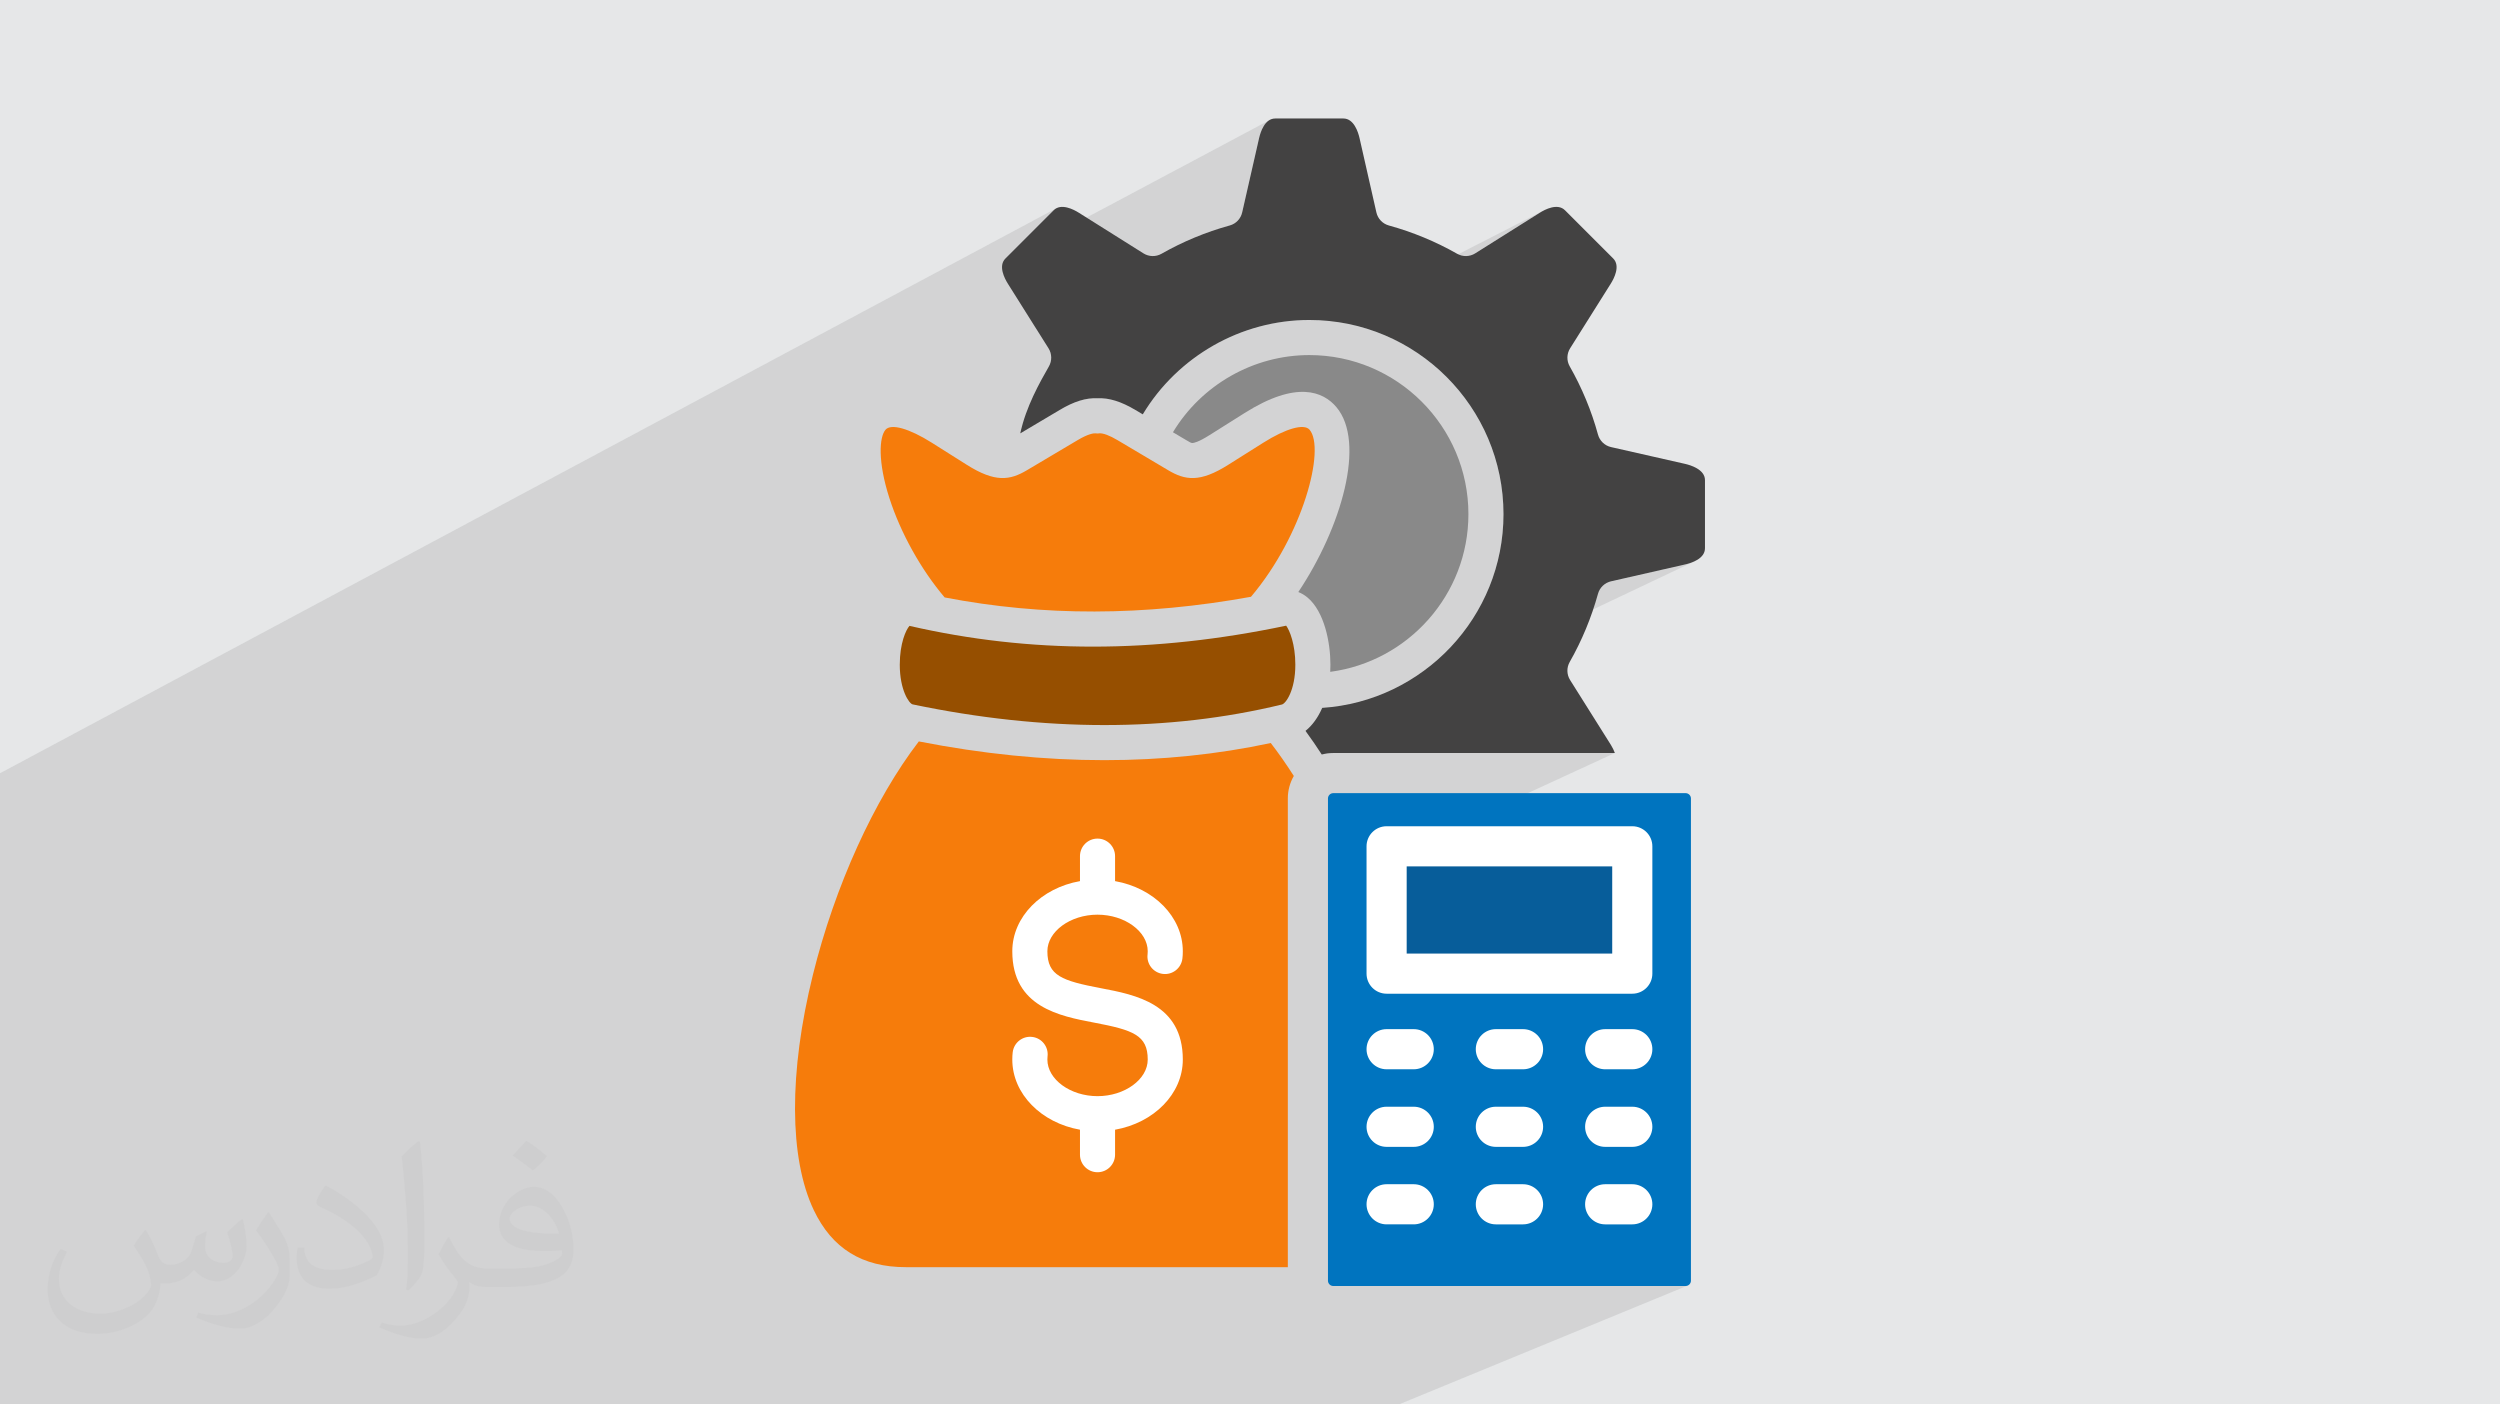
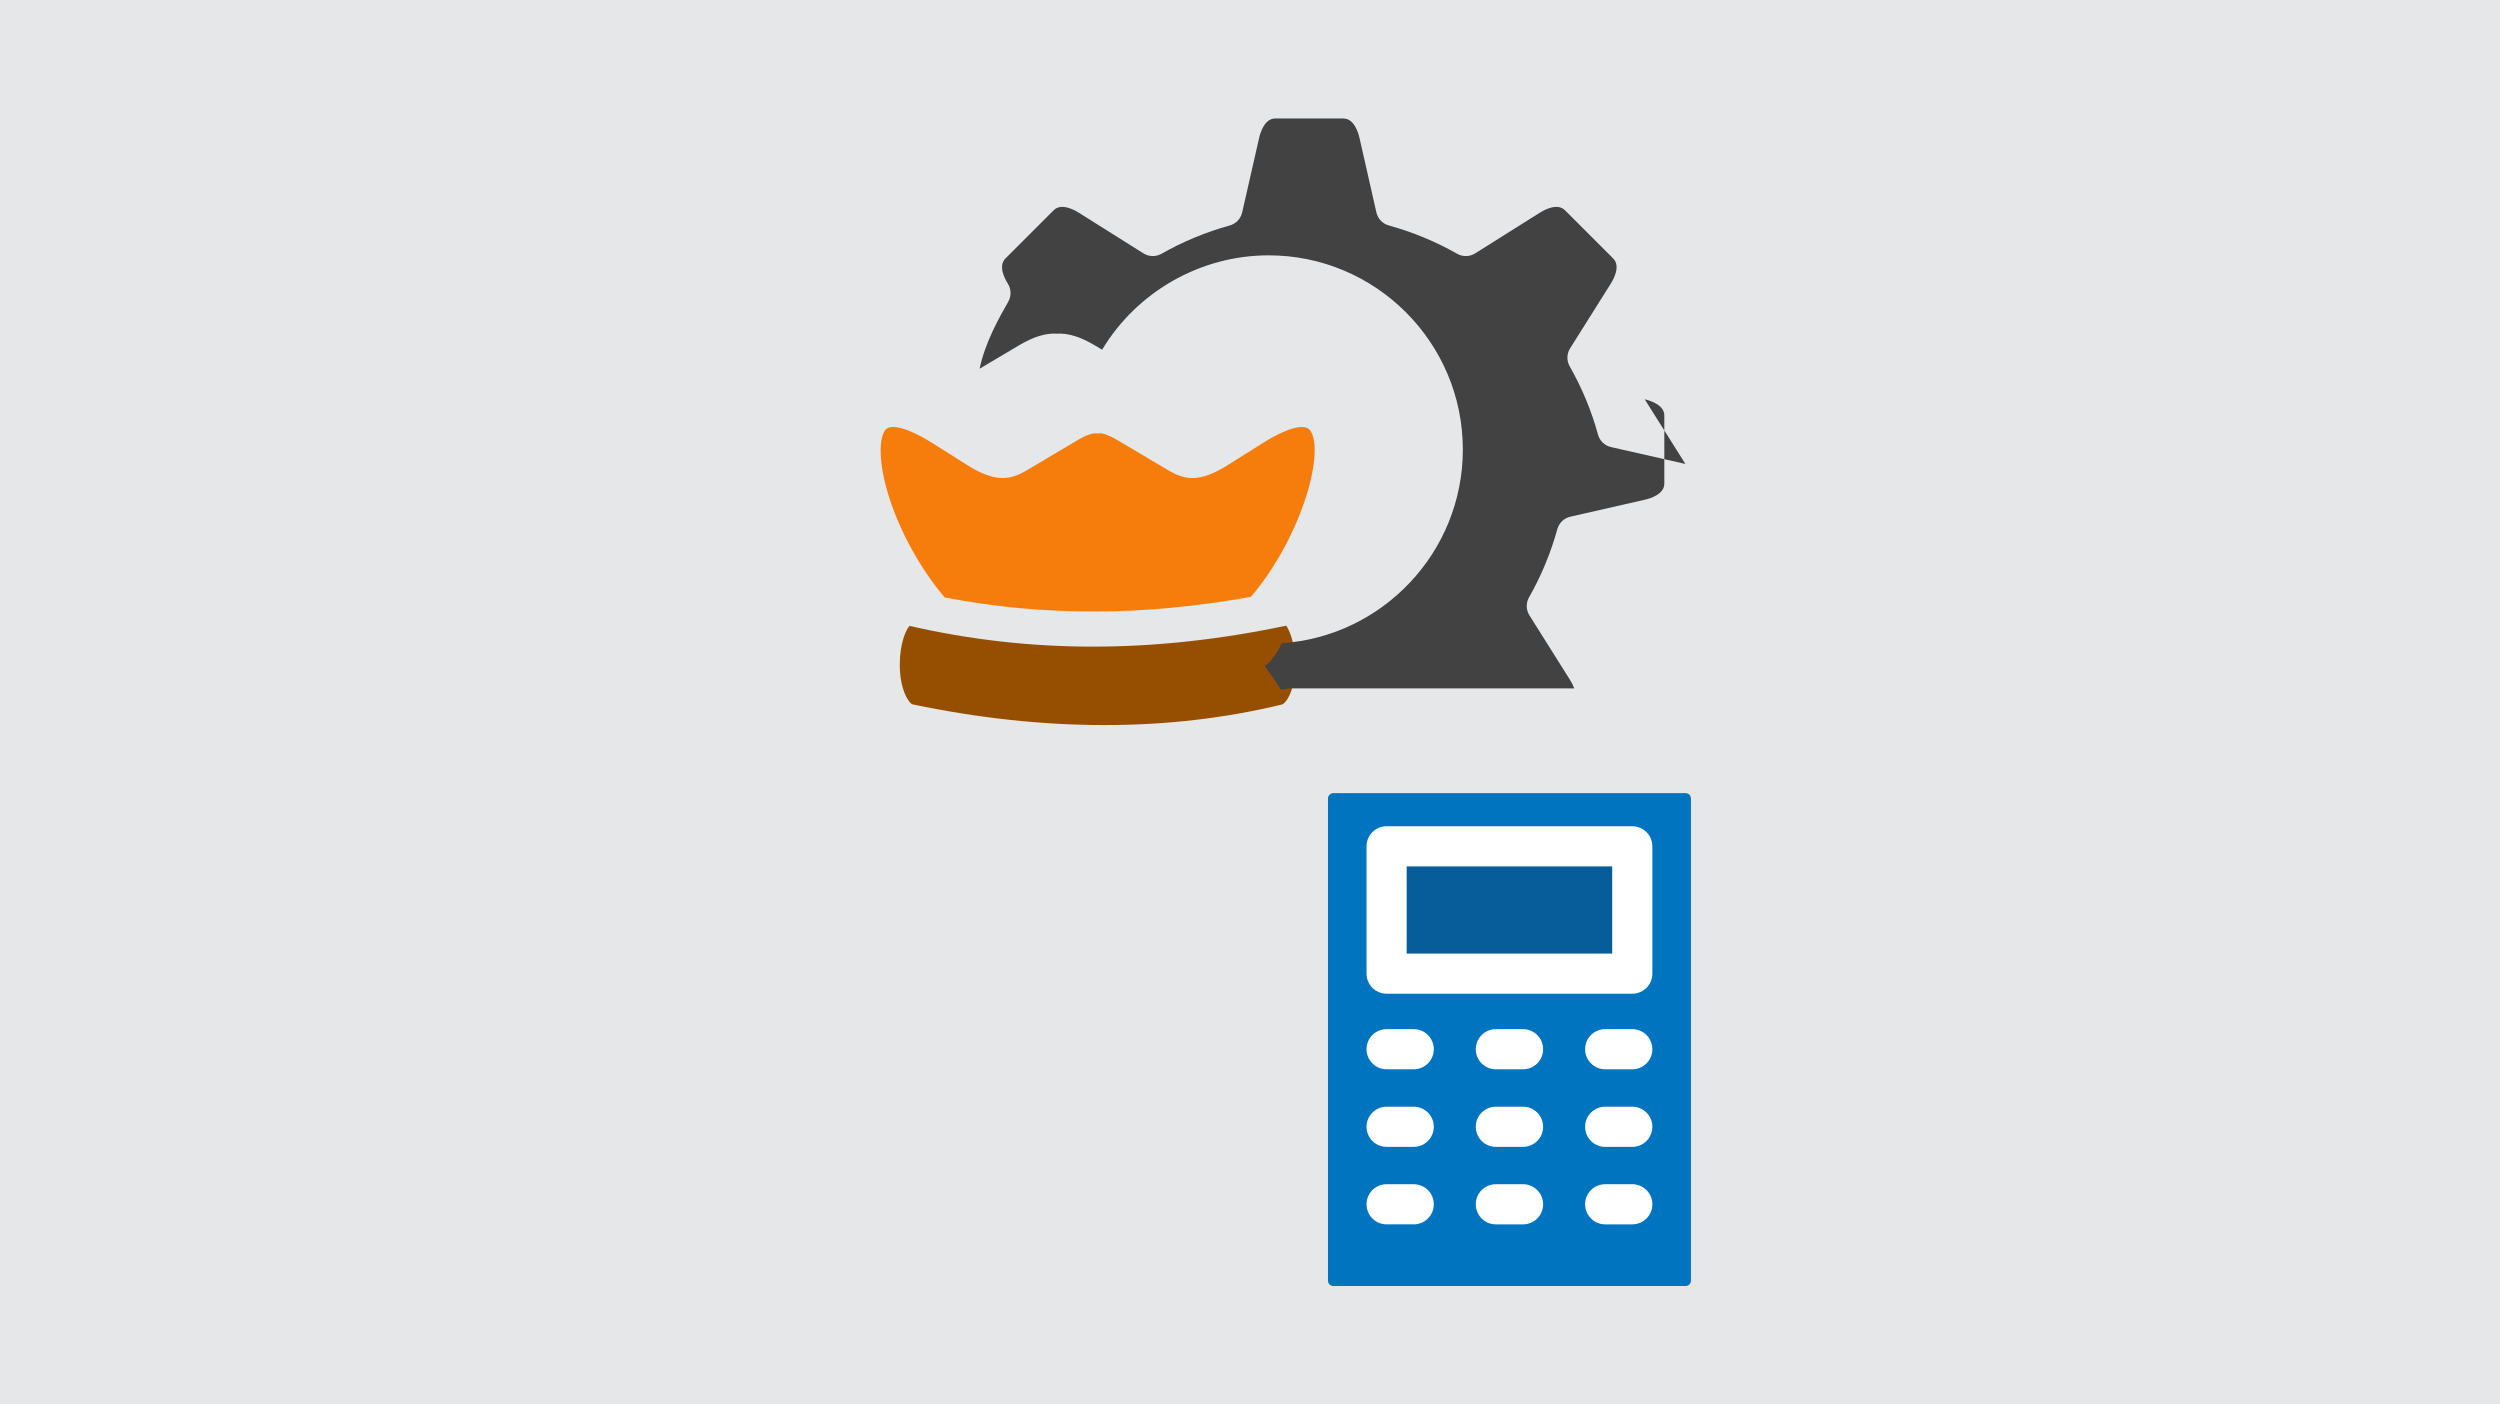
<svg xmlns="http://www.w3.org/2000/svg" xml:space="preserve" width="94.192mm" height="52.917mm" version="1.0" style="shape-rendering:geometricPrecision; text-rendering:geometricPrecision; image-rendering:optimizeQuality; fill-rule:evenodd; clip-rule:evenodd" viewBox="0 0 9404.92 5283.66">
  <defs>
    <style type="text/css">
   
    .fil3 {fill:white}
    .fil5 {fill:#898989;fill-rule:nonzero}
    .fil8 {fill:#434242;fill-rule:nonzero}
    .fil7 {fill:#0074BF;fill-rule:nonzero}
    .fil9 {fill:#075D9A;fill-rule:nonzero}
    .fil6 {fill:#964F00;fill-rule:nonzero}
    .fil4 {fill:#F67C0B;fill-rule:nonzero}
    .fil2 {fill:#373435;fill-opacity:0.031}
    .fil1 {fill:#2B2A29;fill-opacity:0.102}
    .fil0 {fill:#E6E7E8}
   
  </style>
  </defs>
  <g id="Layer_x0020_1">
    <polygon class="fil0" points="-0,0 9404.92,0 9404.92,5283.66 -0,5283.66 " />
-     <path class="fil1" d="M-0 2909.05l765.81 -409.6 -765.81 409.6zm1577.8 2374.61l-27.3 0 -99.9 0 -5 0 -463.86 0 -5.16 0 -54.72 0 -36.46 0 -12.19 0 -20.75 0 -0.99 0 -93.28 0 -104.9 0 -21.86 0 -27.33 0 -92.62 0 -236.94 0 -83.06 0 -23.92 0 -24.55 0 -11.22 0 -23.58 0 -108.2 0 0 -51.89 0 -12.5 0 -16.03 0 -12.91 0 -43.22 0 -11.04 0 -4.01 0 -12.53 0 -9.92 0 -23.14 0 -0.17 0 -13.54 0 -1.44 0 -34.9 0 -75 0 -0.2 0 -2.89 0 -28.62 0 -23.38 0 -44.31 0 -0.01 0 -170.15 0 -5.12 0 -40.05 0 -32.98 0 -61.29 0 -62.65 0 -137.97 0 -158.71 0 -116.65 0 -0.24 0 -2.26 0 -11.22 0 -3.58 0 -3.04 0 -16.74 0 -94.47 0 -4.7 0 -0.04 0 -14.96 0 -6.03 0 -48.1 0 -81.95 0 -0.19 0 -8.24 0 -16.51 0 -0.67 0 -4.48 0 -10.98 0 -0.7 0 -13.92 0 -0.67 0 -1.06 0 -2.96 0 -79.77 0 -22.61 0 -16.17 0 -10.3 0 -0.95 0 -166.26 0 -61.94 0 -12.87 0 -1.76 0 -78.25 0 -23.06 0 -3.61 0 -0.63 0 -172.78 0 -41.23 0 -41.25 0 -7.9 0 -76.47 0 -1.89 765.81 -409.6 3209.24 -1716.5 -11.34 8.16 -181.26 181.26 -8.16 11.34 -0.64 2.06 998.23 -531.59 -9.8 9.08 -8.03 11.06 -6.41 12.1 -4.93 12.2 -3.6 11.33 -2.44 9.53 -63.71 279.78 -2.6 8.64 -3.69 8.1 -4.71 7.46 -5.63 6.74 -6.47 5.93 -7.24 5.04 -746.7 391.91 48.61 77.3 4.28 7.96 3.11 8.35 1.95 8.63 0.78 8.76 -0.39 8.8 -1.57 8.7 -2.76 8.48 -3.92 8.14 -6.59 11.58 -6.95 12.31 -7.24 13.01 -7.46 13.66 -7.6 14.28 -7.67 14.86 -7.66 15.4 -7.59 15.92 -7.43 16.38 -7.21 16.81 -6.9 17.21 -6.54 17.56 -6.08 17.89 -5.57 18.17 -4.97 18.43 -1.04 4.51 164.88 -85.1 9.7 -4.99 9.52 -4.58 9.34 -4.15 9.18 -3.74 9.03 -3.33 8.88 -2.93 8.75 -2.52 8.61 -2.11 8.5 -1.72 8.39 -1.32 8.28 -0.91 8.19 -0.53 8.1 -0.13 8.03 0.25 8.08 -0.24 8.14 0.15 8.23 0.54 8.31 0.92 8.41 1.32 1.76 0.35 413.78 -213.01 20.81 -10.56 21.15 -9.91 21.47 -9.24 21.78 -8.57 22.06 -7.87 22.34 -7.17 22.59 -6.46 22.82 -5.74 23.06 -5.01 23.24 -4.26 23.44 -3.51 23.61 -2.75 23.77 -1.98 23.91 -1.2 24.03 -0.4 37.53 0.95 32.75 2.5 815.75 -417.41 -10.52 5.45 -8.43 5.02 -243.21 152.93 -7.96 4.28 -500.12 255.55 31.24 5.59 35.32 8.17 34.64 9.87 33.93 11.5 33.16 13.09 32.35 14.66 31.49 16.15 30.59 17.61 29.64 19.02 28.65 20.39 27.61 21.7 26.52 22.99 25.38 24.2 24.2 25.38 22.99 26.52 21.7 27.61 20.39 28.65 19.02 29.65 17.61 30.58 16.15 31.5 14.66 32.35 13.09 33.16 11.5 33.92 9.87 34.65 8.17 35.31 6.43 35.95 4.66 36.51 2.83 37.05 0.95 37.53 -0.88 35.99 -2.61 35.55 -4.29 35.07 -5.93 34.53 -7.55 33.98 -9.11 33.36 -10.62 32.71 -12.11 32.03 -13.55 31.29 -14.96 30.52 -16.32 29.72 -17.62 28.87 -18.91 27.97 -20.14 27.03 -21.34 26.06 -22.5 25.04 -23.61 23.98 -24.67 22.89 -25.71 21.75 -17.01 13.1 677.2 -322.48 8.09 -3.68 8.64 -2.6 279.79 -63.72 9.53 -2.44 11.33 -3.6 12.19 -4.93 -1432.23 679.51 0.79 1.15 7.64 11.19 7.62 11.33 7.6 11.48 7.58 11.62 5.2 -1.28 5.26 -1.14 5.31 -0.98 5.37 -0.82 5.42 -0.66 5.46 -0.47 5.52 -0.29 5.57 -0.1 1059.57 0 -934.27 430.66 0 65.25 151 -69.37 773.23 0 0 327.97 -340.5 151.01 416.01 0 15.22 -1.54 14.17 -4.39 -599.94 263.39 3.91 4.74 11.17 9.23 12.83 6.96 14.17 4.39 15.22 1.54 50.12 0 331.73 -145.06 -12.83 6.96 -11.17 9.23 -9.22 11.17 -6.97 12.82 -4.39 14.18 -1.54 15.22 1.54 15.22 4.39 14.17 6.97 12.83 9.22 11.17 11.17 9.22 12.83 6.97 14.17 4.39 15.22 1.54 102.02 0 15.22 -1.54 14.17 -4.39 -606.44 262.24 1.2 2.21 9.22 11.17 11.17 9.23 12.83 6.96 14.17 4.39 15.22 1.54 44.86 0 336.99 -145.07 -12.83 6.97 -11.17 9.22 -9.22 11.17 -6.97 12.83 -4.39 14.17 -1.54 15.22 1.54 15.22 4.39 14.18 6.97 12.82 9.22 11.17 11.17 9.23 12.83 6.96 14.17 4.39 15.22 1.54 102.02 0 15.22 -1.54 14.17 -4.39 -608.15 258.86 2.91 5.35 9.22 11.17 11.17 9.22 12.83 6.97 14.17 4.39 15.22 1.54 39.45 0 342.4 -145.07 -12.83 6.96 -11.17 9.23 -9.22 11.17 -6.97 12.82 -4.39 14.18 -1.54 15.22 1.54 15.22 4.39 14.17 6.97 12.83 9.22 11.17 11.17 9.22 12.83 6.97 14.17 4.39 15.22 1.54 102.02 0 15.22 -1.54 14.17 -4.39 -352.27 147.56 513.75 0 -217.99 90.22 227.92 0 3.93 -0.41 3.69 -1.18 -996.78 410.34 -21.81 37.02 21.81 -37.02 -89.93 37.02 -3.67 0 -222.21 0 -401.44 0 -96.91 0 -14.66 0 -98.18 0 -244.65 0 -37.93 0 -14.78 0 -60.46 0 -37.97 0 -63.41 0 -64.74 0 -22.27 0 -14.64 0 -57.65 0 -20.29 0 -18.67 0 -20.76 0 -14.92 0 -57.32 0 -36.55 0 -4.29 0 -104.21 0 -39.79 0 -14.76 0 -0.02 0 -54.38 0 -28.19 0 -14.3 0 -80.92 0 -14.96 0 -42.3 0 -14.61 0 -83.68 0 -11.42 0 -29.82 0 -14.89 0 -41.75 0 -9.62 0 -0.37 0 -44.89 0 -75.79 0 -12.96 0 -1.68 0 -41.56 0 -14.74 0 -48.62 0 -39.54 0 -7.18 0 -98.84 0 -11.6 0 -14.58 0 -105.21 0 -42.94 0 -14.86 0 -45.68 0 -49.41 0 -120.78 0 -3.1 0 -64.17 0 -13.34 0 -27.29 0 -102.08 0 -74.12 0 -44.39 0 -4.48 0 -25.1 0 -111.66 0 -12.93 0 -153.19 0 -29.48 0z" />
-     <path class="fil2" d="M548.54 4627.69c17.95,27.21 29.6,53.36 40.96,82.43 8.45,16.91 12.93,48.09 52.57,48.09 11.61,0 28.28,-3.42 43.06,-11.61 16.63,-8.73 29.32,-21.94 35.94,-42l15.85 -53.36 38.57 -19.02 2.64 2.64c-5.27,20.09 -6.59,39.36 -6.59,54.43 0,44.63 38.57,61.56 69.22,61.56 17.95,0 34.09,-8.73 34.09,-25.11 0,-21.13 -8.98,-57.06 -20.62,-89.29 17.95,-17.95 35.94,-35.94 56.53,-50.47l3.17 1.6c8.98,38.04 14,75.56 14,100.66 0,24.57 -10.83,51.79 -19.81,69.49 -18.49,34.87 -51.25,62.62 -90.87,62.62 -30.1,0 -63.65,-15.07 -86.66,-43.06l-1.32 0c-21.66,26.96 -55.22,51.25 -108.86,51.25l-16.63 0c-2.64,35.41 -10.29,60.49 -21.94,82.95 -31.95,62.34 -126.81,106.47 -216.1,106.47 -124.17,0 -186.51,-71.59 -186.51,-166.96 0,-58.91 19.27,-113.6 48.88,-152.42l24.29 10.04c-18.49,35.41 -30.91,68.68 -30.91,101.45 0,89.29 72.66,131.83 156.4,131.83 77.68,0 173.83,-49.41 191.28,-106.72 -6.59,-62.62 -30.1,-91.93 -66.04,-148.99 10.83,-19.02 24.83,-38.04 42.28,-58.38l3.17 0 0 0 0 0 -0.02 -0.09zm1432.13 -336.04c26.15,16.39 51.79,35.66 76.87,57.85 -14,19.81 -31.45,37.79 -53.11,53.64 -25.11,-20.34 -50.19,-37.79 -75.84,-56.27 17.42,-19.55 34.62,-38.29 52.04,-55.22l0 0 0 0 0 0 0 0 0 0 0.03 0zm13.47 244.11c-42.28,0 -76.87,27.75 -76.87,48.34 0,44.13 84.53,57.85 185.72,57.31 -12.68,-51.79 -57.06,-105.68 -108.86,-105.68l0.01 0.03zm-94.86 236.19c54.96,0 103.04,-1.6 139.74,-10.83 40.96,-10.29 75.56,-30.91 75.56,-45.17 0,-3.7 0,-8.19 -1.32,-11.89 -22.98,2.11 -49.41,2.11 -72.38,2.11 -74.49,0 -131.55,-16.91 -154.02,-58.66 -5.55,-11.61 -9.51,-24.57 -9.51,-39.36 0,-40.43 17.42,-79.79 48.09,-107 25.61,-22.45 53.89,-36.44 82.67,-36.44 52.04,0 93.51,41.75 122.57,107.54 15.85,35.94 26.68,77.4 26.68,129.72 0,34.87 -9.51,64.19 -31.17,85.85 -40.43,39.11 -114.92,53.89 -229.04,53.89l-51.79 0 0 0 -13.47 0c-28.28,0 -48.62,-5.02 -64.72,-17.42l-2.64 0c0.79,6.59 1.32,12.93 1.32,19.02 0,25.61 -8.45,58.38 -25.61,84.53 -50.72,75.3 -105.68,108.04 -153.24,108.04 -48.09,0 -107,-18.49 -160.11,-42.54l9.51 -18.49c17.17,7.13 40.96,11.89 73.7,11.89 85.85,0 198.66,-82.43 212.66,-163 -3.17,-6.59 -8.98,-15.32 -17.17,-24.57 -25.11,-29.85 -40.96,-54.68 -55.75,-80.83 12.68,-25.11 24.29,-45.17 35.13,-63.4l4.49 -0.53c36.72,74.77 69.99,117.55 144.23,117.55l11.61 0 0 0 53.89 0 0 0 0 0 0 0 0 0 0 0 0.09 0.01zm-371.98 79c6.34,-34.34 6.87,-72.91 6.87,-108.86l0 -53.36c0,-99.6 -12.68,-244.36 -22.98,-338.68 17.95,-19.27 43.06,-42 62.87,-57.31l5.81 1.6c13.47,118.62 16.63,256 16.63,383.06 0,33.3 -1.32,65.79 -4.49,89.55 -1.85,30.1 -19.27,52.83 -56.53,87.7l-8.19 -3.7zm-382.8 -157.19c1.85,46.77 24.83,83.49 105.15,83.49 49.93,0 92.19,-12.93 138.96,-35.13 8.45,-3.7 12.93,-8.73 12.93,-12.93 0,-29.32 -22.45,-68.15 -60.23,-103.55 -36.72,-33.3 -85.34,-62.62 -130.76,-82.18 -15.6,-6.59 -20.62,-13.47 -20.62,-20.09 0,-13.47 17.95,-41.75 32.77,-62.09l5.02 -0.53c52.04,27.21 110.17,67.64 153.24,112.53 39.11,41.47 63.4,83.49 63.4,129.19 0,33.81 -10.29,65.51 -26.96,95.11 -57.06,28.79 -117.83,50.72 -178.06,50.72 -73.17,0 -123.1,-34.34 -123.1,-114.92 0,-8.73 0,-22.19 3.17,-39.64l25.11 0 0 0 0 0 0 0 0 0 0 0 -0.02 0zm-132.37 -132.9l45.45 73.45c16.63,27.21 32.23,56.81 32.23,103.55l0 59.7c0,48.34 -30.91,100.13 -80.83,151.38 -39.11,34.62 -73.7,49.41 -105.68,49.41 -47.55,0 -101.98,-14.79 -164.85,-41.75l7.13 -18.49c19.81,5.27 42.79,9.77 71.06,9.77 90.36,-0.53 182.8,-66.57 225.08,-147.15 5.02,-9.26 6.87,-17.95 6.87,-24.04 0,-9.26 -5.02,-19.55 -8.98,-28.79 -22.98,-43.31 -48.62,-82.95 -76.87,-119.68 14.79,-23.25 29.6,-45.7 45.7,-67.9l3.7 0.53 0 0 0 0 0 0 0 0 0 0 -0.02 0.01z" />
    <g id="_2283950149120">
      <rect class="fil3" x="5063.77" y="3047.28" width="1267.71" height="1700.38" />
-       <rect class="fil3" x="3507.08" y="2985.67" width="1039.67" height="1585.83" />
      <path class="fil4" d="M4706.15 2245.08c196.03,-231.66 281.1,-556.98 220.42,-628.46 -20.5,-24.16 -88.92,-4.94 -174.27,48.97l-131.79 83.03c-106.28,67.17 -161.74,58.75 -226.84,19.73l-100.19 -59.48c-1.84,-0.98 -3.6,-2.02 -5.3,-3.15l-84.05 -49.88c-30.04,-17.86 -54.64,-27.03 -69.2,-25.58l-6.12 0.57 -6.12 -0.57c-8.33,-0.78 -28.35,1.49 -68.82,25.55l-189.58 112.54c-65.1,38.98 -120.57,47.42 -227.13,-19.73l-131.5 -83.02c-85.46,-53.94 -153.95,-73.14 -174.46,-48.91 -23.69,28.01 -29.28,120.19 14.44,256.43 42.24,131.64 119.35,269.92 208.17,374.4 370.44,71.42 749.61,70.59 1152.35,-2.44l-0.02 -0.01z" />
-       <path class="fil5" d="M5005 2500.54c0,9.11 -0.25,18.06 -0.72,26.9 292.88,-38.75 519.86,-290.12 519.86,-593.17 0,-330.02 -268.5,-598.51 -598.53,-598.51 -210.35,0 -405.7,112.24 -513.02,290.33l48.92 29.04c13.64,8.17 19.66,11.53 23.66,11.53l0.1 0c5.47,-0.08 22.76,-3.11 64.79,-29.68l131.81 -83.04c196.18,-123.87 296.07,-80.74 345.32,-22.74 112.35,132.33 19.22,453.23 -142.98,696 12.11,4.7 23.76,11.52 34.51,20.52 63.69,53.32 86.29,169.5 86.29,252.83l0 0z" />
      <path class="fil6" d="M3421.51 2354.5c-13.35,14.52 -36.59,65.57 -36.59,146.05 0,95.53 35.05,146.19 48.37,149.3 495.85,103.61 963.23,103.78 1389.23,0.48 14.57,-3.46 50.49,-52.99 50.49,-149.77 0,-77.19 -21.56,-129.69 -34.55,-146.82 -499,104.89 -962.83,105.14 -1416.95,0.76l0.01 0z" />
-       <path class="fil4" d="M4155.25 2859.69c-225.72,0 -459.07,-23.49 -698.68,-70.47 -167.98,219.02 -315.66,543.61 -398.46,878.03 -90.84,367.01 -89.67,689.6 3.24,884.99 68.73,144.56 182.14,214.82 346.73,214.82l1436.67 0 0 -1763.45c0,-30.73 8.28,-59.52 22.54,-84.47 -28.6,-44.74 -57.61,-86.19 -86.73,-123.94 -200.63,42.94 -409.47,64.48 -625.3,64.48l0 0.01zm-26.43 581.27c-102.25,0 -188.61,63.08 -188.61,137.75 0,91.86 55.15,111.02 201.09,138.78 130.16,24.75 308.41,58.67 308.41,268.45 0,129.72 -109.5,238.33 -254.88,263.98l0 93.98c0,36.44 -29.55,65.99 -65.99,65.99 -36.45,0 -66,-29.55 -66,-65.99l0 -93.99c-145.22,-25.67 -254.61,-134.27 -254.61,-263.98 0,-10.14 0.52,-19.21 1.58,-27.72 4.51,-36.17 37.46,-61.92 73.66,-57.31 36.18,4.51 61.84,37.49 57.31,73.66 -0.38,2.99 -0.57,6.82 -0.57,11.37 0,74.68 86.39,137.76 188.62,137.76 102.24,0 188.89,-63.08 188.89,-137.76 0,-91.86 -55.15,-111.01 -201.09,-138.78 -130.16,-24.75 -308.41,-58.67 -308.41,-268.44 0,-129.7 109.38,-238.3 254.61,-263.97l0 -93.99c0,-36.44 29.55,-65.99 66,-65.99 36.44,0 65.99,29.55 65.99,65.99l0 93.98c145.38,25.65 254.88,134.26 254.88,263.98 0,10.29 -0.5,19.1 -1.58,27.73 -4.52,36.17 -37.48,61.96 -73.68,57.3 -36.17,-4.52 -61.82,-37.51 -57.3,-73.68 0.39,-3.06 0.57,-6.67 0.57,-11.36 0,-74.66 -86.5,-137.74 -188.89,-137.74l0 0z" />
      <path class="fil7" d="M4995.76 3003.61l0 1814.45c0,10.75 9.07,19.82 19.82,19.82l1325.84 0c10.73,0 19.81,-9.07 19.81,-19.82l0 -1814.45c0,-10.75 -9.07,-19.82 -19.81,-19.82l-1325.84 0c-10.74,0 -19.82,9.07 -19.82,19.82zm733.88 1602.41l-102.28 0c-41.7,0 -75.51,-33.81 -75.51,-75.51 0,-41.71 33.8,-75.51 75.51,-75.51l102.28 0c41.7,0 75.51,33.81 75.51,75.51 0,41.71 -33.81,75.51 -75.51,75.51l0 0zm0 -291.58l-102.28 0c-41.7,0 -75.51,-33.8 -75.51,-75.51 0,-41.7 33.8,-75.51 75.51,-75.51l102.28 0.01c41.7,0 75.51,33.8 75.51,75.51 0,41.7 -33.81,75.51 -75.51,75.51l0 -0.01zm0 -291.83l-102.28 0c-41.7,0 -75.51,-33.8 -75.51,-75.51 0,-41.7 33.8,-75.51 75.51,-75.51l102.28 0c41.7,0 75.51,33.81 75.51,75.51 0,41.71 -33.81,75.51 -75.51,75.51zm410.98 583.42l-102.02 0c-41.7,0 -75.51,-33.81 -75.51,-75.51 0,-41.71 33.81,-75.51 75.51,-75.51l102.02 0c41.7,0 75.51,33.8 75.51,75.51 0,41.7 -33.81,75.51 -75.51,75.51zm0 -291.58l-102.02 0c-41.7,0 -75.51,-33.8 -75.51,-75.51 0,-41.7 33.81,-75.51 75.51,-75.51l102.02 0c41.7,0 75.51,33.81 75.51,75.51 0,41.71 -33.81,75.51 -75.51,75.51zm0 -291.82l-102.02 0c-41.7,0 -75.51,-33.81 -75.51,-75.51 0,-41.71 33.81,-75.51 75.51,-75.51l102.02 0c41.7,0 75.51,33.8 75.51,75.51 0,41.7 -33.81,75.51 -75.51,75.51zm-999.74 -838.83c0,-41.71 33.8,-75.51 75.51,-75.51l924.23 0c41.7,0 75.51,33.8 75.51,75.51l0 478.98c0,41.7 -33.81,75.51 -75.51,75.51l-924.23 0c-41.71,0 -75.51,-33.81 -75.51,-75.51l0 -478.98zm75.51 687.8l102.01 0c41.7,0 75.51,33.81 75.51,75.51 0,41.71 -33.81,75.51 -75.51,75.51l-102.01 0c-41.71,0 -75.51,-33.8 -75.51,-75.51 0,-41.7 33.8,-75.51 75.51,-75.51zm0 291.84l102.01 0c41.7,0 75.51,33.8 75.51,75.51 0,41.7 -33.81,75.51 -75.51,75.51l-102.01 -0.01c-41.71,0 -75.51,-33.8 -75.51,-75.51 0,-41.7 33.8,-75.51 75.51,-75.51l0 0.01zm0 291.57l102.01 0c41.7,0 75.51,33.81 75.51,75.51 0,41.71 -33.81,75.51 -75.51,75.51l-102.01 0c-41.71,0 -75.51,-33.81 -75.51,-75.51 0,-41.71 33.8,-75.51 75.51,-75.51l0 0z" />
-       <path class="fil8" d="M6340.39 1745.34l-279.72 -63.44c-23.78,-5.39 -42.66,-23.44 -49.07,-46.99 -24.33,-89.12 -60.13,-175.49 -106.4,-256.73 -12.04,-21.14 -11.47,-47.2 1.48,-67.8l152.88 -243.1c12.16,-19.26 37.26,-66.85 9.21,-94.92l-181.26 -181.26c-28.07,-28.05 -75.65,-2.96 -94.81,9.15l-243.21 152.93c-20.61,12.96 -46.65,13.54 -67.8,1.48 -80.4,-45.78 -166.83,-81.6 -256.91,-106.44 -23.44,-6.48 -41.43,-25.31 -46.82,-49.02l-63.45 -279.79c-5.03,-22.1 -21.06,-73.64 -60.66,-73.64l-256.49 0c-39.61,0 -55.64,51.54 -60.69,73.7l-63.71 279.78c-5.4,23.68 -23.36,42.48 -46.76,48.96 -90,24.89 -176.37,60.71 -256.69,106.46 -21.15,12.02 -47.2,11.46 -67.8,-1.48l-243.1 -152.88c-19.26,-12.17 -66.84,-37.26 -94.91,-9.21l-181.26 181.26c-28.07,28.07 -2.96,75.65 9.14,94.81l152.94 243.2c12.96,20.6 13.53,46.65 1.48,67.8 -34.05,59.77 -86.7,152.22 -107.76,252.11l148.19 -87.97c54.3,-32.28 99.8,-46.35 142.41,-43.96 42.9,-2.28 88.38,11.7 142.68,43.99l27.59 16.38c130.91,-217.7 369.51,-354.97 626.5,-354.97 402.81,0 730.51,327.7 730.51,730.52 0,386.1 -301.83,703.53 -681.96,728.74 -15.8,36.33 -37.17,65.87 -62.86,86.52 20.55,28.15 40.96,57.81 61.14,89 13.81,-3.6 28.21,-5.73 43.12,-5.73l1059.57 0c-3.68,-10.17 -8.83,-20.82 -15.56,-31.51l-152.89 -243.11c-12.96,-20.61 -13.52,-46.65 -1.48,-67.8 45.75,-80.34 81.57,-166.7 106.46,-256.68 6.47,-23.41 25.27,-41.38 48.95,-46.76l279.79 -63.72c22.15,-5.05 73.7,-21.08 73.7,-60.69l0 -256.49c0,-40.73 -56.42,-56.74 -73.71,-60.68l-0.01 0z" />
+       <path class="fil8" d="M6340.39 1745.34l-279.72 -63.44c-23.78,-5.39 -42.66,-23.44 -49.07,-46.99 -24.33,-89.12 -60.13,-175.49 -106.4,-256.73 -12.04,-21.14 -11.47,-47.2 1.48,-67.8l152.88 -243.1c12.16,-19.26 37.26,-66.85 9.21,-94.92l-181.26 -181.26c-28.07,-28.05 -75.65,-2.96 -94.81,9.15l-243.21 152.93c-20.61,12.96 -46.65,13.54 -67.8,1.48 -80.4,-45.78 -166.83,-81.6 -256.91,-106.44 -23.44,-6.48 -41.43,-25.31 -46.82,-49.02l-63.45 -279.79c-5.03,-22.1 -21.06,-73.64 -60.66,-73.64l-256.49 0c-39.61,0 -55.64,51.54 -60.69,73.7l-63.71 279.78c-5.4,23.68 -23.36,42.48 -46.76,48.96 -90,24.89 -176.37,60.71 -256.69,106.46 -21.15,12.02 -47.2,11.46 -67.8,-1.48l-243.1 -152.88c-19.26,-12.17 -66.84,-37.26 -94.91,-9.21l-181.26 181.26c-28.07,28.07 -2.96,75.65 9.14,94.81c12.96,20.6 13.53,46.65 1.48,67.8 -34.05,59.77 -86.7,152.22 -107.76,252.11l148.19 -87.97c54.3,-32.28 99.8,-46.35 142.41,-43.96 42.9,-2.28 88.38,11.7 142.68,43.99l27.59 16.38c130.91,-217.7 369.51,-354.97 626.5,-354.97 402.81,0 730.51,327.7 730.51,730.52 0,386.1 -301.83,703.53 -681.96,728.74 -15.8,36.33 -37.17,65.87 -62.86,86.52 20.55,28.15 40.96,57.81 61.14,89 13.81,-3.6 28.21,-5.73 43.12,-5.73l1059.57 0c-3.68,-10.17 -8.83,-20.82 -15.56,-31.51l-152.89 -243.11c-12.96,-20.61 -13.52,-46.65 -1.48,-67.8 45.75,-80.34 81.57,-166.7 106.46,-256.68 6.47,-23.41 25.27,-41.38 48.95,-46.76l279.79 -63.72c22.15,-5.05 73.7,-21.08 73.7,-60.69l0 -256.49c0,-40.73 -56.42,-56.74 -73.71,-60.68l-0.01 0z" />
      <polygon class="fil9" points="5291.88,3259.32 6065.11,3259.32 6065.11,3587.29 5291.88,3587.29 " />
    </g>
  </g>
</svg>